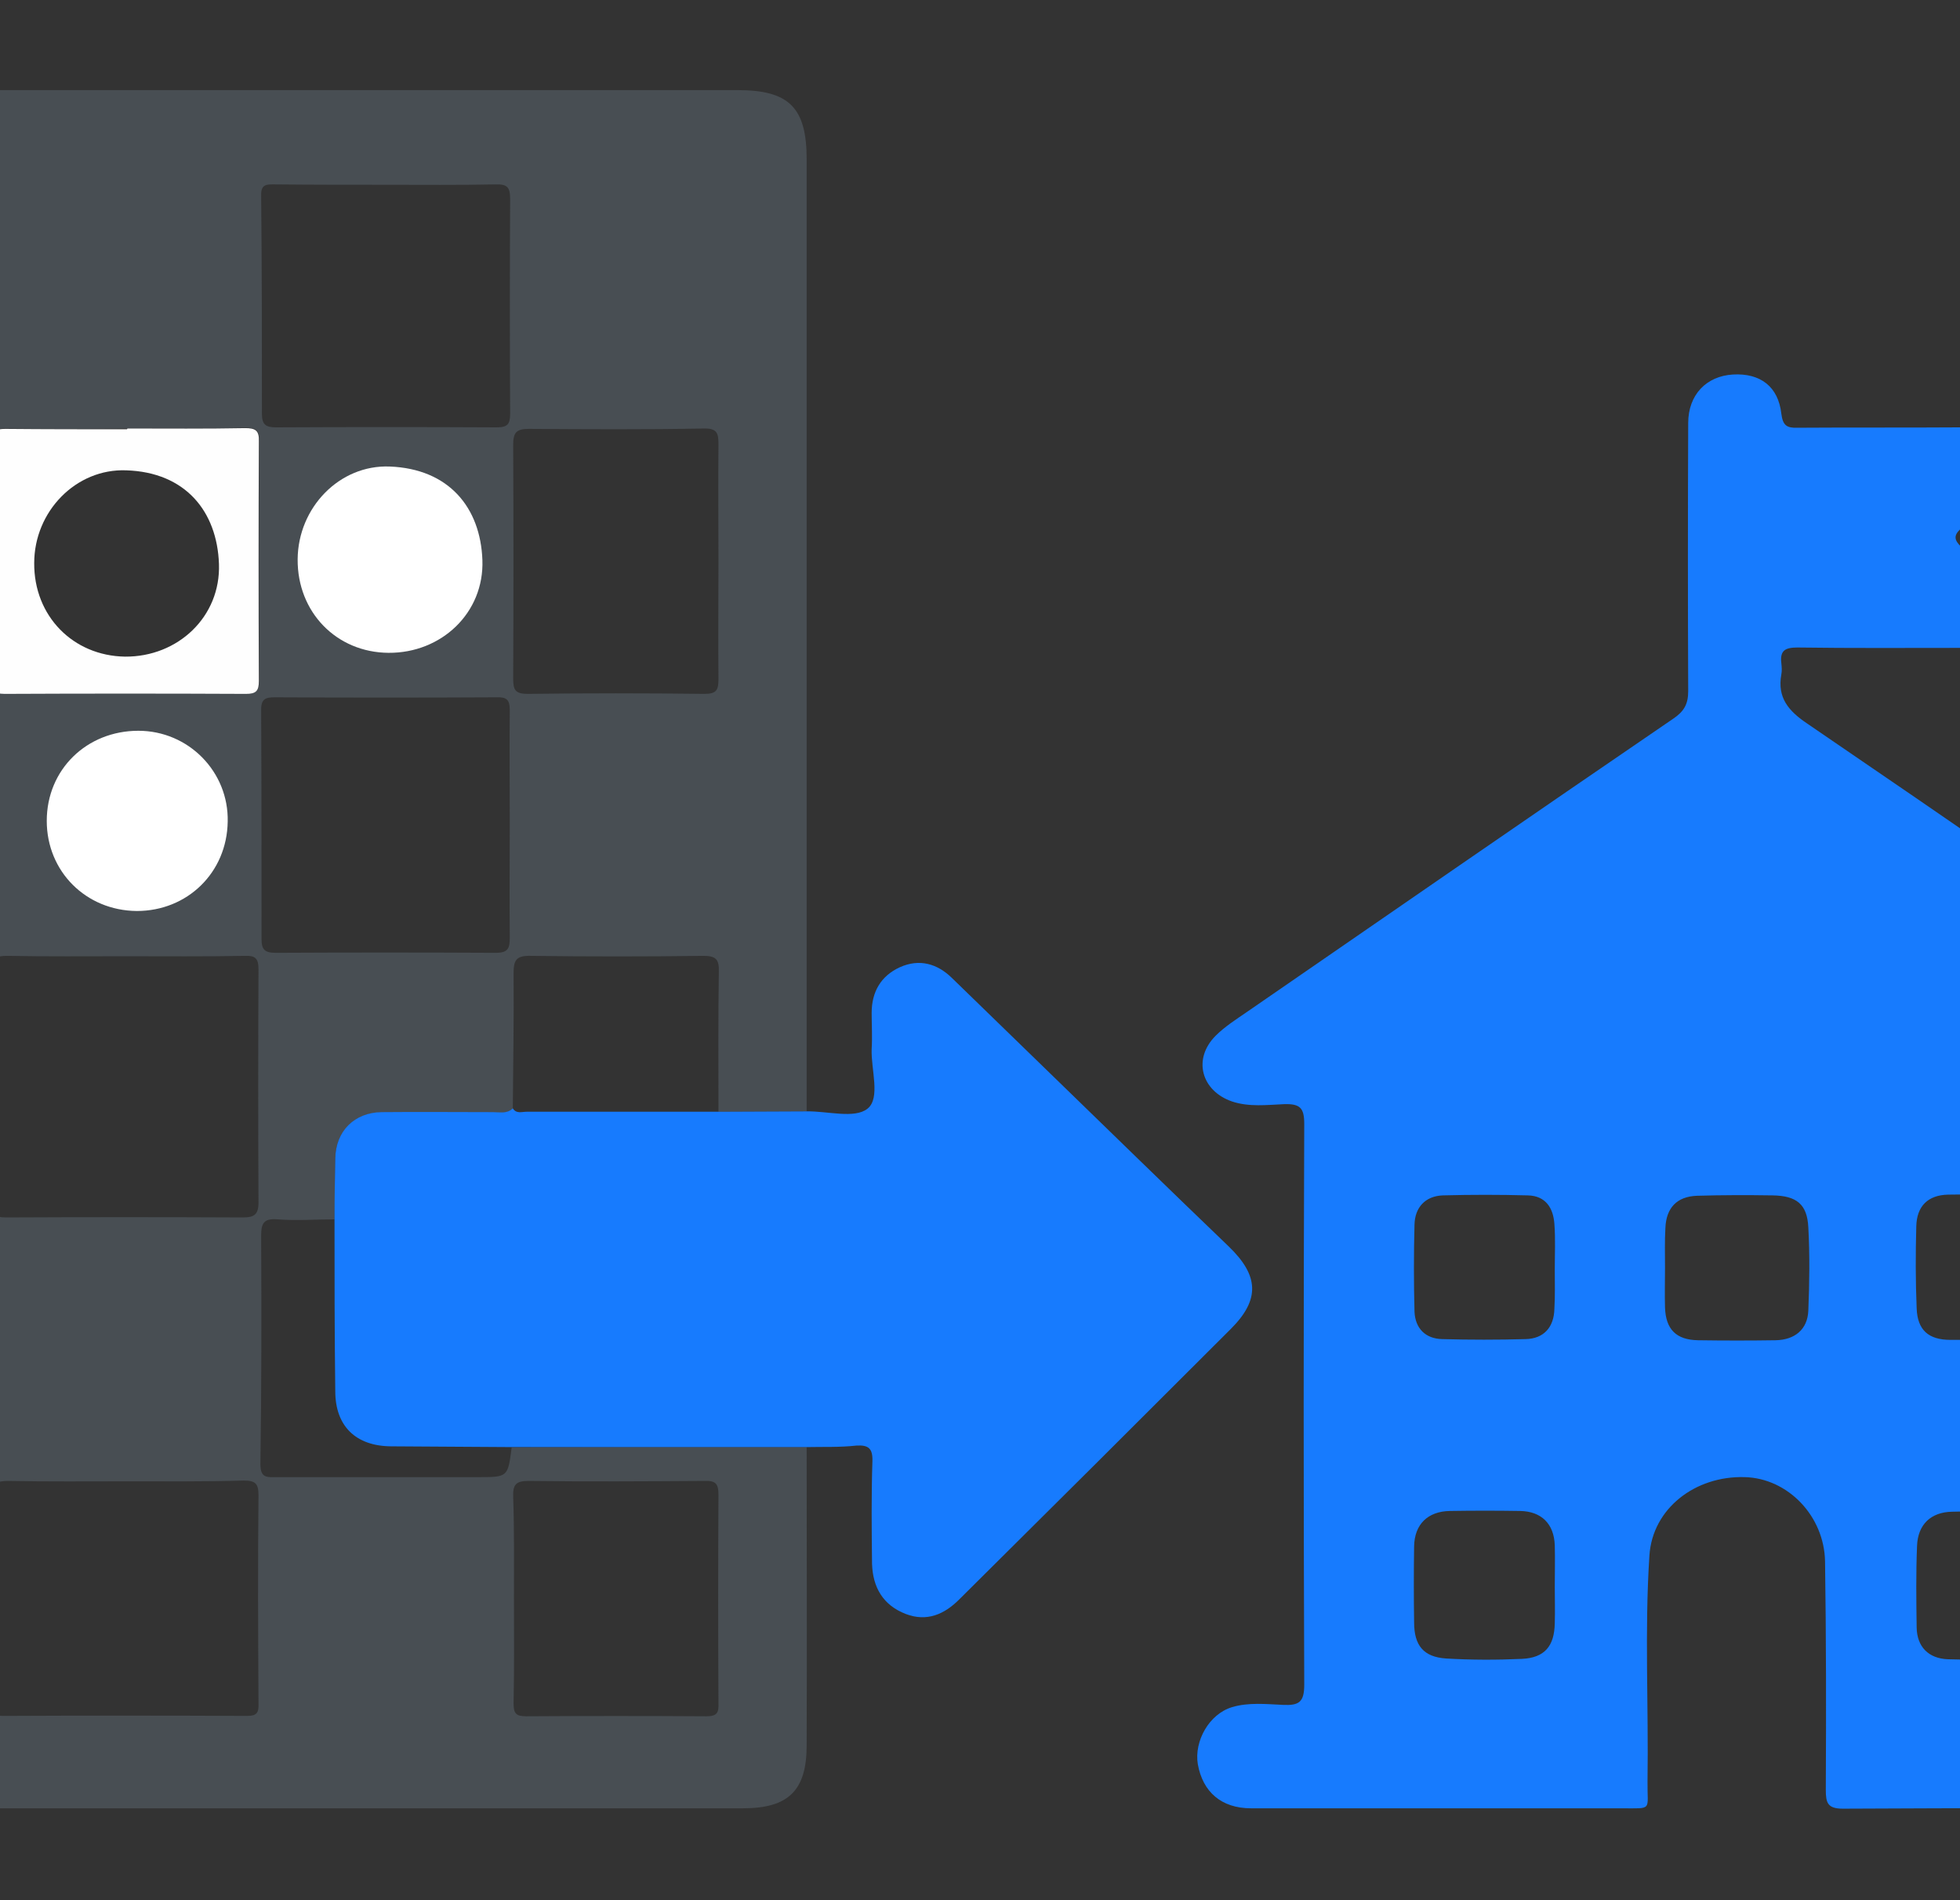
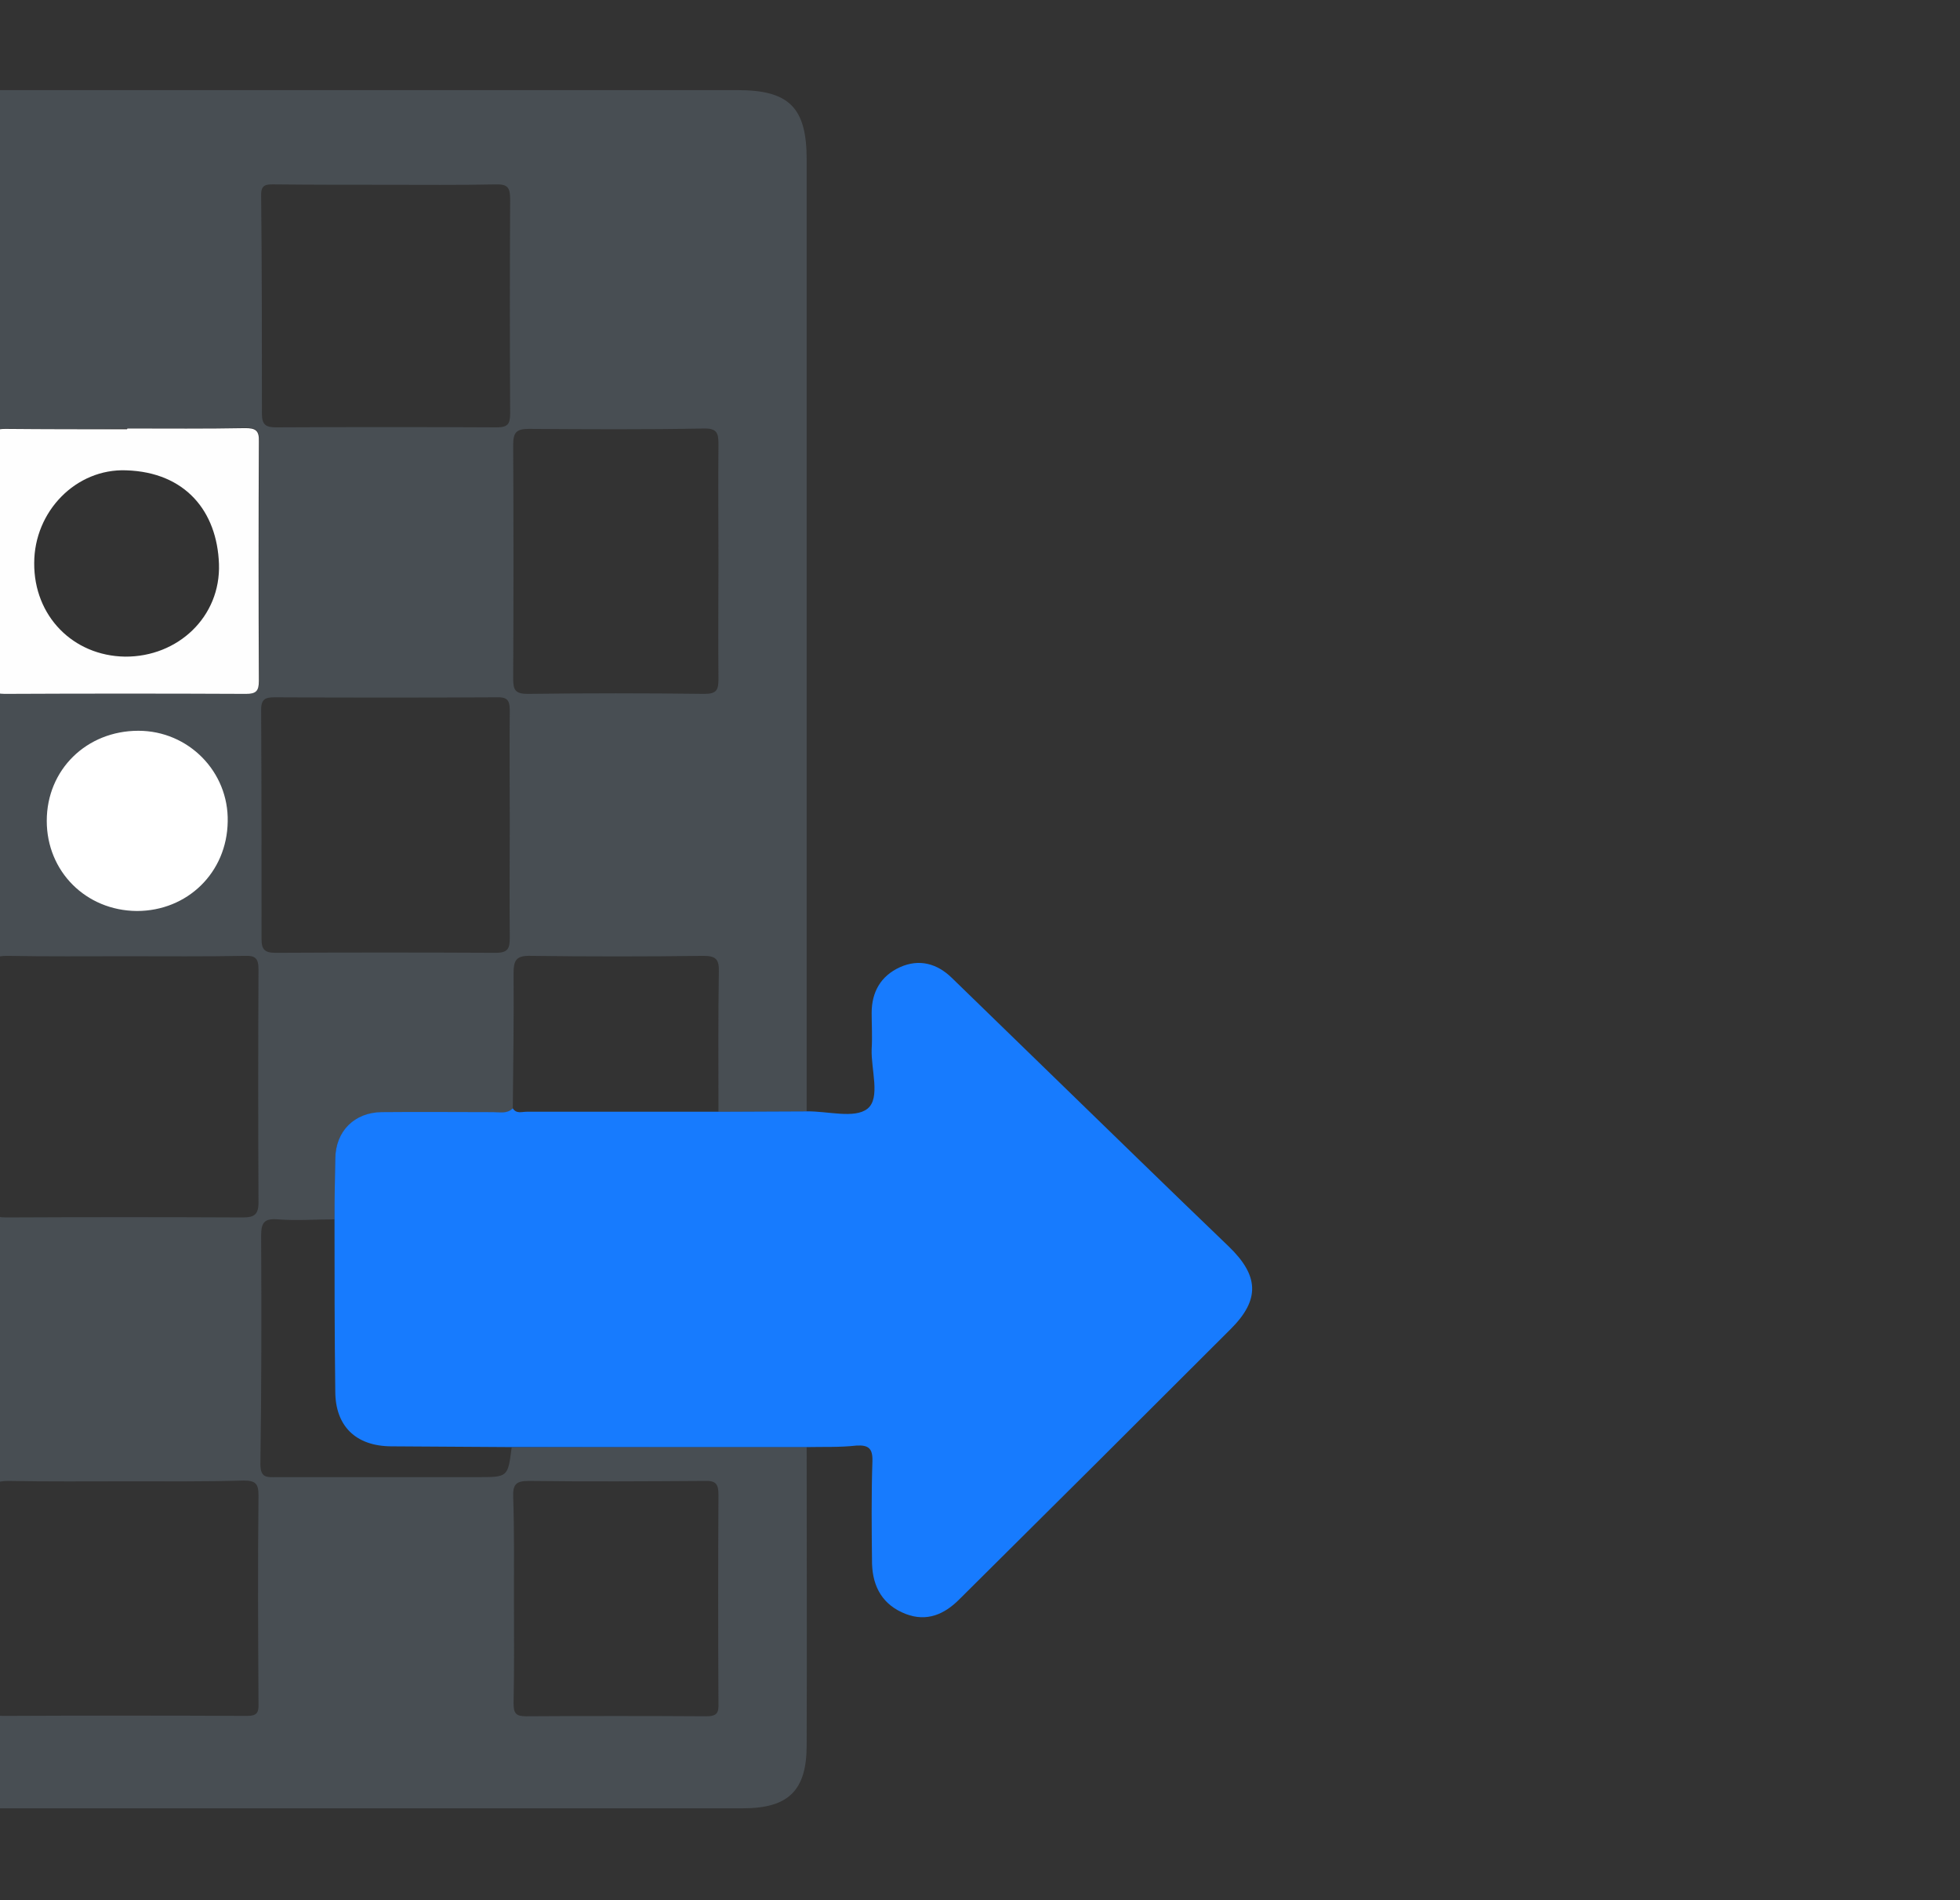
<svg xmlns="http://www.w3.org/2000/svg" version="1.1" id="Layer_1" x="0px" y="0px" viewBox="0 0 515.6 499.8" style="enable-background:new 0 0 515.6 499.8;" xml:space="preserve">
  <rect x="0" y="0" width="515.6" height="499.8" fill="#333333" stroke="none" />
  <style type="text/css">
	.st0{fill:#484E53;}
	.st1{fill:#177BFE;}
	.st2{fill:#FEFEFE;}
	.st3{fill:#FFFFFF;}
</style>
  <g>
    <path class="st0" d="M212.2,380.6c0,26.2,0.1,52.3,0,78.5c0,11.8-4.8,16.5-16.7,16.5c-91,0-181.9,0-272.9,0   c-45.6,0-91.3-0.2-136.9,0.1c-13.2,0.1-18.3-6.2-18.3-18.4c0.2-37.1,0-74.3,0.1-111.4c0-50,0.1-99.9,0.1-149.9   c0-51.5-0.1-102.9-0.1-154.4c0-12.9,4.9-17.9,17.7-17.9c136.3,0,272.6,0,408.8,0c13.6,0,18.2,4.6,18.2,18.2c0,83.5,0,166.9,0,250.4   c-7.7,0-15.4,0.1-23.2,0.1c0-12.3-0.1-24.6,0.1-36.9c0.1-3.3-0.9-4.1-4.1-4.1c-15.1,0.2-30.3,0.2-45.4,0c-4-0.1-4.5,1.3-4.5,4.8   c0.1,11.8-0.1,23.6-0.2,35.4c-1.5,1.4-3.4,1-5.2,1c-9.8,0-19.6-0.1-29.3,0c-7.2,0-12.1,5-12.2,12.2c-0.1,5.3-0.1,10.6-0.2,15.9   c-5,0-10,0.4-15,0c-3.7-0.3-4.3,1.1-4.3,4.4c0.1,20,0.1,40-0.2,60c0,3.8,1.9,3.4,4.3,3.4c17.7,0,35.3,0,53,0c7.8,0,7.8,0,8.8-7.8   C160.5,380.6,186.3,380.6,212.2,380.6z M-67.9,112.4c20.3,0,40.6-0.1,60.9,0c3.3,0,4.2-0.9,4.1-4.1c-0.2-18.7-0.2-37.3,0-56   c0-3.6-1.4-3.9-4.3-3.9c-18.7,0.1-37.3,0.2-56,0c-3.7,0-4.7,0.8-4.7,4.6C-67.7,72.8-67.9,92.6-67.9,112.4   c-25.1,0.5-50.2,0.5-75.2,0c0-19.9-0.2-39.8,0-59.8c0-3.6-1-4.3-4.4-4.3c-19.1,0.2-38.3,0.2-57.4,0c-3.2,0-4.1,0.8-4.1,4.1   c0.2,18.5,0.2,36.9,0,55.4c0,3.9,1.1,4.6,4.7,4.5c20.4-0.2,40.9,0,61.3,0c0,21.8,0.1,43.6-0.1,65.4c0,3.8,1,4.7,4.7,4.6   c21.8-0.2,43.6-0.2,65.4,0c3.7,0,4.7-0.9,4.7-4.7C-68.2,156-68,134.2-67.9,112.4z M-67.9,320.5c-0.1-0.5-0.3-0.9-0.3-1.4   c0-20.6,0.1-41.3,0-61.9c0-2.3,1.3-5.8-3.7-5.7c-22.5,0.2-45,0.1-67.4,0c-2.9,0-3.6,0.9-3.6,3.7c0.1,20,0.2,40,0,59.9   c0,4.1,1.1,5.3,5.3,5.2C-114.4,320.2-91.1,320.4-67.9,320.5c0.1,21.2,0.2,42.5,0.2,63.8c0,3.2,0.8,4.2,4.1,4.2   c19-0.1,37.9-0.1,56.9,0c3,0,3.9-0.6,3.9-3.8c-0.2-19.5-0.3-38.9,0-58.4c0.1-4.5-1.1-5.7-5.7-5.7   C-28.3,320.8-48.1,320.6-67.9,320.5z M33,251.5c-10.3,0-20.7,0.1-31-0.1c-2.9,0-4,0.4-4,3.7c0.2,20.5,0.1,41,0,61.4   c0,2.7,0.5,3.7,3.5,3.7c20.8-0.1,41.6-0.1,62.4,0c2.9,0,4.1-0.7,4.1-3.9c-0.1-20.5-0.1-41,0-61.4c0-2.9-0.9-3.6-3.6-3.5   C54,251.6,43.5,251.5,33,251.5z M-105.7,451.4c11.3,0,22.6-0.1,34,0.1c2.7,0,3.7-0.5,3.7-3.5c-0.2-18-0.1-36,0-54   c0-3.5-1.2-4.4-4.6-4.4c-22,0.1-44,0.1-65.9,0c-3.1,0-4.3,0.5-4.3,4c0.2,18,0.2,36,0,54c0,3.5,1.2,4,4.2,4   C-127.7,451.3-116.7,451.4-105.7,451.4z M-208.8,354.5c0,10.2,0.1,20.3,0,30.5c0,2.4,0.3,3.5,3.1,3.5c19.8-0.1,39.6-0.1,59.4,0   c2.2,0,3.3-0.4,3.3-3c-0.1-20.5-0.1-40.9-0.1-61.4c0-2.5-0.7-3.4-3.4-3.4c-19.5,0.2-39,0.2-58.4,0c-3.1,0-3.9,0.8-3.9,3.8   C-208.6,334.5-208.8,344.5-208.8,354.5z M134.1,216.6C134.1,216.6,134,216.6,134.1,216.6c0-10-0.1-20,0-29.9c0-2.6-0.8-3.4-3.4-3.3   c-19.5,0.1-38.9,0.1-58.4,0c-2.4,0-3.6,0.4-3.6,3.2c0.1,20.1,0.1,40.3,0.1,60.4c0,2.7,0.8,3.6,3.7,3.6c19.3-0.1,38.6-0.1,57.9,0   c3.4,0,3.7-1.3,3.7-4.1C134,236.6,134.1,226.6,134.1,216.6z M33.3,389.6L33.3,389.6c-10.3,0-20.6,0.1-31-0.1c-3,0-4.3,0.4-4.3,3.9   c0.2,18.1,0.1,36.3,0,54.4c0,2.3,0.2,3.6,3.1,3.5c21.3-0.1,42.6-0.1,63.9,0c2.4,0,3.1-0.7,3-3.1c-0.1-18.3-0.2-36.6,0-54.9   c0-3.1-0.8-3.9-3.9-3.9C54,389.7,43.6,389.6,33.3,389.6z M101.4,48.6C101.4,48.5,101.4,48.5,101.4,48.6c-9.7,0-19.3,0-29-0.1   c-2.1,0-3.8-0.2-3.7,2.9c0.2,19.1,0.2,38.3,0.2,57.4c0,2.9,1,3.6,3.8,3.6c19.3-0.1,38.6-0.1,57.9,0c2.9,0,3.6-0.8,3.6-3.6   c-0.1-18.8-0.1-37.6,0-56.4c0-3-0.6-4-3.8-3.9C120.7,48.7,111,48.6,101.4,48.6z M189,147.5c0-10.2-0.1-20.3,0-30.5   c0-2.9-0.2-4.4-3.9-4.3c-15.3,0.3-30.6,0.2-46,0.1c-3.3,0-4.1,1-4.1,4.2c0.1,20.5,0.1,41,0,61.5c0,2.9,0.5,4,3.8,4   c15.5-0.2,31-0.2,46.5,0c3.3,0,3.7-1.1,3.7-4C188.9,168.2,189,157.8,189,147.5z M135.2,420.1c0,9.3,0.1,18.6-0.1,27.9   c0,2.6,0.6,3.4,3.3,3.4c15.8-0.1,31.6-0.1,47.4,0c2.8,0,3.3-0.9,3.2-3.4c-0.1-18.3-0.1-36.6,0-54.9c0-2.8-0.7-3.7-3.6-3.6   c-15.5,0.1-30.9,0.2-46.4,0c-3.4,0-4.1,1.1-4,4.2C135.3,402.5,135.2,411.3,135.2,420.1z M33.5,112.7L33.5,112.7   c-10.7,0.1-21.3,0.2-32,0c-2.5,0-3.4,0.4-3.4,3.2c0.1,21,0.1,42,0,63c0,2.4,0.3,3.5,3.2,3.5c21.2-0.1,42.3-0.1,63.5,0   c2.6,0,3.4-0.8,3.4-3.4c-0.1-21-0.1-42,0-63c0-2.9-0.9-3.5-3.6-3.5C54.1,112.8,43.8,112.7,33.5,112.7z M-208.8,217L-208.8,217   c0,10,0.1,20,0,30c0,2.1-0.3,3.8,2.9,3.8c19.8-0.2,39.6-0.2,59.5-0.1c3,0,3.5-1.2,3.4-3.9c-0.1-19.7-0.2-39.3,0-59   c0-3.5-1-4.4-4.4-4.4c-19.2,0.1-38.3,0.1-57.5-0.1c-3.4,0-4.1,1.1-4,4.2C-208.7,197.3-208.8,207.1-208.8,217z M-2.9,217L-2.9,217   c0-10,0-20,0.1-30c0-2.5-0.2-3.8-3.4-3.8c-19.1,0.2-38.3,0.1-57.4,0c-2.9,0-4.1,0.6-4,3.8c0.2,19.8,0.1,39.6,0,59.4   c0,2.8,0.7,4.1,3.9,4.1c19.1-0.1,38.3-0.1,57.4,0c2.9,0,3.6-1,3.5-3.7C-3,237-2.9,227-2.9,217z" />
-     <path class="st1" d="M570,369.5c0,24.7,0.1,49.3-0.1,74c0,3.9,0.9,5.3,4.9,4.9c3.4-0.4,7-0.1,10.5,0c7.8,0.2,13.1,6,13,14   c-0.1,8.1-5,13.1-13,13.1c-33.5,0.1-67,0-100.5,0.2c-4.1,0-4.5-1.6-4.5-5c0.1-20,0.1-40-0.2-60c-0.2-12-9.8-21.9-21.1-22.2   c-13.1-0.4-24.3,8.3-25.1,20.6c-1.3,19.8-0.2,39.6-0.5,59.5c-0.1,7.7,1.5,7-6.8,7c-32.5,0-65,0-97.5,0c-7.8,0-12.7-4.3-14-11.6   c-1-6.1,3-13.2,9-15c4.3-1.3,9-0.8,13.4-0.6c4.2,0.2,5.6-0.7,5.6-5.3c-0.2-49.2-0.2-98.3,0-147.5c0-4.2-1.1-5.3-5.2-5.2   c-4.6,0.2-9.3,0.8-13.8-0.7c-8.1-2.8-10.4-11.2-4.3-17.3c2.4-2.4,5.4-4.3,8.3-6.3c37.3-25.7,74.6-51.5,112.1-77.1   c2.8-1.9,3.9-3.8,3.9-7.2c-0.1-23.5-0.1-47,0-70.5c0-7.5,4.8-12.4,11.8-12.8c7.2-0.4,11.9,3.2,12.7,10.3c0.4,3.1,1.4,3.8,4.3,3.7   c14.2-0.1,28.3,0,42.5-0.1c4.9,0,8.8,1.4,10.9,6.2c2.1,5,1,9.4-2.9,13.1c-2.5,2.4-4.9,5.1-7.5,7.3c-2.1,1.8-1.8,3.1,0,4.8   c2.8,2.6,5.4,5.4,8,8.2c3.4,3.8,4.3,8.2,2.2,12.9c-2,4.6-6.1,5.5-10.7,5.5c-14.2,0-28.3,0.1-42.5-0.1c-3.2,0-4.7,0.7-4.3,4.1   c0.1,1,0.2,2,0,3c-1.1,6.1,1.9,9.6,6.8,12.9c38,25.9,75.8,52.1,113.7,78.2c3.9,2.7,7.6,5.4,7.9,10.8c0.4,6.5-3.5,10.9-10,11.1   c-4.2,0.1-8.4,0.3-12.5-0.1c-3.7-0.3-4.7,0.8-4.7,4.6C570.1,319.8,570,344.7,570,369.5z M438,333.4   C438,333.4,438.1,333.4,438,333.4c0,3.5-0.1,7,0,10.5c0.2,5.7,2.9,8.5,8.7,8.6c6.8,0.1,13.6,0.1,20.4,0c5-0.1,8.4-2.8,8.6-7.8   c0.3-7.3,0.4-14.6,0-21.9c-0.3-6.1-3.1-8.3-9.4-8.4c-6.6-0.1-13.3-0.1-19.9,0.1c-5.3,0.2-8.1,3.2-8.3,8.5   C437.9,326.4,438,329.9,438,333.4z M409,417.4c0-3.7,0.1-7.3,0-11c-0.2-5.6-3.5-8.9-9.1-9c-6.2-0.1-12.3-0.1-18.5,0   c-5.8,0.1-9.3,3.5-9.4,9.3c-0.1,6.7-0.1,13.3,0,20c0,6.1,2.5,9.1,8.4,9.5c6.6,0.4,13.3,0.4,20,0.1c5.9-0.3,8.5-3.3,8.6-9.4   C409.1,423.7,409,420.6,409,417.4z M541,417c0-3.7,0.2-7.3,0-11c-0.3-5.3-3.4-8.3-8.5-8.4c-6.3-0.1-12.7-0.2-19,0   c-5.6,0.1-9,3.4-9.2,9c-0.3,7.2-0.2,14.3-0.1,21.5c0.1,5,3.1,8.1,8.2,8.3c6.8,0.2,13.7,0.2,20.5,0c4.8-0.1,8-3.5,8.2-8.3   C541.1,424.3,541,420.6,541,417z M409,333.9L409,333.9c0-4,0.2-8-0.1-12c-0.3-4.2-2.3-7.4-7-7.5c-7.5-0.2-14.9-0.2-22.4,0   c-4.6,0.2-7.3,3.2-7.4,7.7c-0.2,7.6-0.2,15.3,0,22.9c0.2,4.4,2.9,7.1,7.3,7.2c7.3,0.2,14.6,0.2,21.9,0c4.8-0.1,7.5-3.1,7.6-8   C409.1,340.9,409,337.4,409,333.9z M541,333.7L541,333.7c0-3.7,0.1-7.3-0.1-11c-0.3-5.5-3-8.2-8.4-8.4c-6.6-0.2-13.3-0.2-20-0.1   c-5.3,0.1-8.3,3-8.4,8.4c-0.2,7.1-0.2,14.3,0.1,21.5c0.2,5.7,3.1,8.3,8.9,8.3c6.2,0,12.3,0,18.5,0c6.7,0,9.4-2.7,9.5-9.2   C541,340,541,336.9,541,333.7z" />
    <path class="st1" d="M212.2,380.6c-25.8,0-51.7,0-77.5,0c-10.6-0.1-21.3-0.1-31.9-0.2c-9.2-0.1-14.6-5.3-14.6-14.5   C88,350.8,88,335.7,88,320.6c0-5.3,0.1-10.6,0.2-15.9c0.1-7.2,5-12.1,12.2-12.2c9.8-0.1,19.6,0,29.3,0c1.8,0,3.7,0.5,5.2-1   c0.9,1.5,2.4,0.9,3.6,0.9c16.8,0,33.6,0,50.5,0c7.7,0,15.4-0.1,23.2-0.1c5.5-0.1,12.6,2,16-0.7c3.5-2.8,0.9-10.3,1.1-15.7   c0.2-3.2,0-6.3,0-9.5c0-5.5,2.4-9.7,7.4-12c5.1-2.3,9.8-1,13.7,2.8c16.4,15.9,32.7,31.8,49.1,47.7c7.9,7.7,15.8,15.3,23.7,22.9   c8,7.7,8.3,14,0.6,21.7c-23.8,23.8-47.6,47.5-71.5,71.2c-3.9,3.9-8.5,5.9-14,3.8c-6-2.3-8.7-7-8.9-13.2c-0.1-9-0.2-18,0.1-27   c0.1-3.3-1-4.3-4.2-4.1C220.8,380.7,216.5,380.5,212.2,380.6z" />
    <path class="st2" d="M-67.9,112.4c-0.1,21.8-0.3,43.6-0.1,65.4c0,3.8-1,4.7-4.7,4.7c-21.8-0.2-43.6-0.2-65.4,0   c-3.7,0-4.7-0.8-4.7-4.6c0.2-21.8,0.1-43.6,0.1-65.4l-0.1,0.1c25,0.4,50.1,0.5,75.1,0C-67.8,112.5-67.9,112.4-67.9,112.4z    M-105.4,172.8c13.5,0.2,24.2-10.1,24.7-23.4c0.6-14.7-10.6-25.3-24.9-25.8c-12.9-0.4-24.1,10.6-24.3,23.8   C-130.2,161.1-119.2,172.5-105.4,172.8z" />
    <path class="st2" d="M-67.8,320.4c-23.3-0.1-46.5-0.2-69.8-0.1c-4.2,0-5.3-1.1-5.3-5.2c0.2-20,0.1-40,0-59.9c0-2.8,0.7-3.7,3.6-3.7   c22.5,0.1,45,0.2,67.4,0c5,0,3.7,3.4,3.7,5.7c0.1,20.6,0,41.3,0,61.9C-68.2,319.6-68,320-67.8,320.4   C-67.9,320.5-67.8,320.4-67.8,320.4z M-80.7,285.9c0-14.2-10.5-24.9-24.2-24.8c-14.2,0.1-25.2,11.2-25.1,25.4   c0.1,13.8,10.8,24.4,24.6,24.4C-91.1,310.9-80.6,300.3-80.7,285.9z" />
    <path class="st2" d="M33.5,112.7c10.3,0,20.7,0.1,31-0.1c2.7,0,3.7,0.6,3.6,3.5c-0.1,21-0.1,42,0,63c0,2.6-0.7,3.4-3.4,3.4   c-21.2-0.1-42.3-0.1-63.5,0c-2.9,0-3.2-1.1-3.2-3.5c0.1-21,0.1-42,0-63c0-2.7,0.9-3.2,3.4-3.2c10.7,0.1,21.3,0.1,32,0.1   C33.5,112.8,33.5,112.8,33.5,112.7z M32.9,172.7c13.9,0.1,25.2-10.5,24.7-24.4c-0.5-13.8-8.8-24.1-24.4-24.6   C20,123.2,9,134.5,9,148.1C8.9,162,19.2,172.5,32.9,172.7z" />
    <path class="st2" d="M-208.8,217c0-9.8,0.1-19.7-0.1-29.5c-0.1-3.1,0.6-4.2,4-4.2c19.2,0.2,38.3,0.2,57.5,0.1   c3.4,0,4.5,0.9,4.4,4.4c-0.2,19.7-0.1,39.3,0,59c0,2.7-0.5,3.9-3.4,3.9c-19.8-0.1-39.6,0-59.5,0.1c-3.2,0-2.9-1.7-2.9-3.8   C-208.7,237-208.8,227-208.8,217L-208.8,217z M-200,216.6c0,13.6,10,23.9,23.2,23.9c14,0,24.2-10.1,24.1-24.1   c-0.1-12.8-10.3-23.1-22.9-23.3C-188.8,192.9-201,203.7-200,216.6z" />
    <path class="st2" d="M-2.9,217c0,10-0.1,20,0.1,30c0,2.7-0.6,3.7-3.5,3.7c-19.1-0.1-38.3-0.1-57.4,0c-3.2,0-3.9-1.3-3.9-4.1   c0.1-19.8,0.1-39.6,0-59.4c0-3.2,1.2-3.8,4-3.8c19.1,0.1,38.3,0.1,57.4,0c3.2,0,3.4,1.3,3.4,3.8C-3,197.1-2.9,207-2.9,217L-2.9,217   z M-35.2,240.5c13.3,0.1,23.7-10.1,24-23.5c0.3-13.1-10.3-23.8-23.5-23.9c-13.7,0-24.1,10.2-24.1,23.7   C-58.9,230.2-48.6,240.5-35.2,240.5z" />
    <path class="st3" d="M-104.4,104.5c-13.8-0.2-24.8-11.6-24.6-25.3c0.3-13.2,11.4-24.3,24.3-23.8c14.3,0.5,25.5,11,24.9,25.8   C-80.2,94.3-90.9,104.7-104.4,104.5z" />
    <path class="st3" d="M-77.8,358.1c0,14.4-10.4,25-24.6,24.9c-13.9-0.1-24.6-10.6-24.6-24.4c-0.1-14.2,10.8-25.3,25.1-25.4   C-88.3,333.2-77.8,343.9-77.8,358.1z" />
-     <path class="st3" d="M102.2,171.7c-13.7-0.1-24-10.7-23.9-24.6c0.1-13.6,11-24.9,24.2-24.4c15.6,0.6,23.9,10.8,24.4,24.6   C127.4,161.2,116.1,171.8,102.2,171.7z" />
-     <path class="st3" d="M-128.8,218.6c-0.9-13,11.2-23.7,24.4-23.5c12.6,0.2,22.9,10.6,22.9,23.3c0.1,14-10.1,24.2-24.1,24.1   C-118.8,242.5-128.8,232.1-128.8,218.6z" />
    <path class="st3" d="M36,239.6c-13.4-0.1-23.7-10.4-23.7-23.7c0-13.5,10.5-23.7,24.1-23.7c13.2,0,23.8,10.8,23.5,23.9   C59.7,229.5,49.3,239.6,36,239.6z" />
  </g>
</svg>